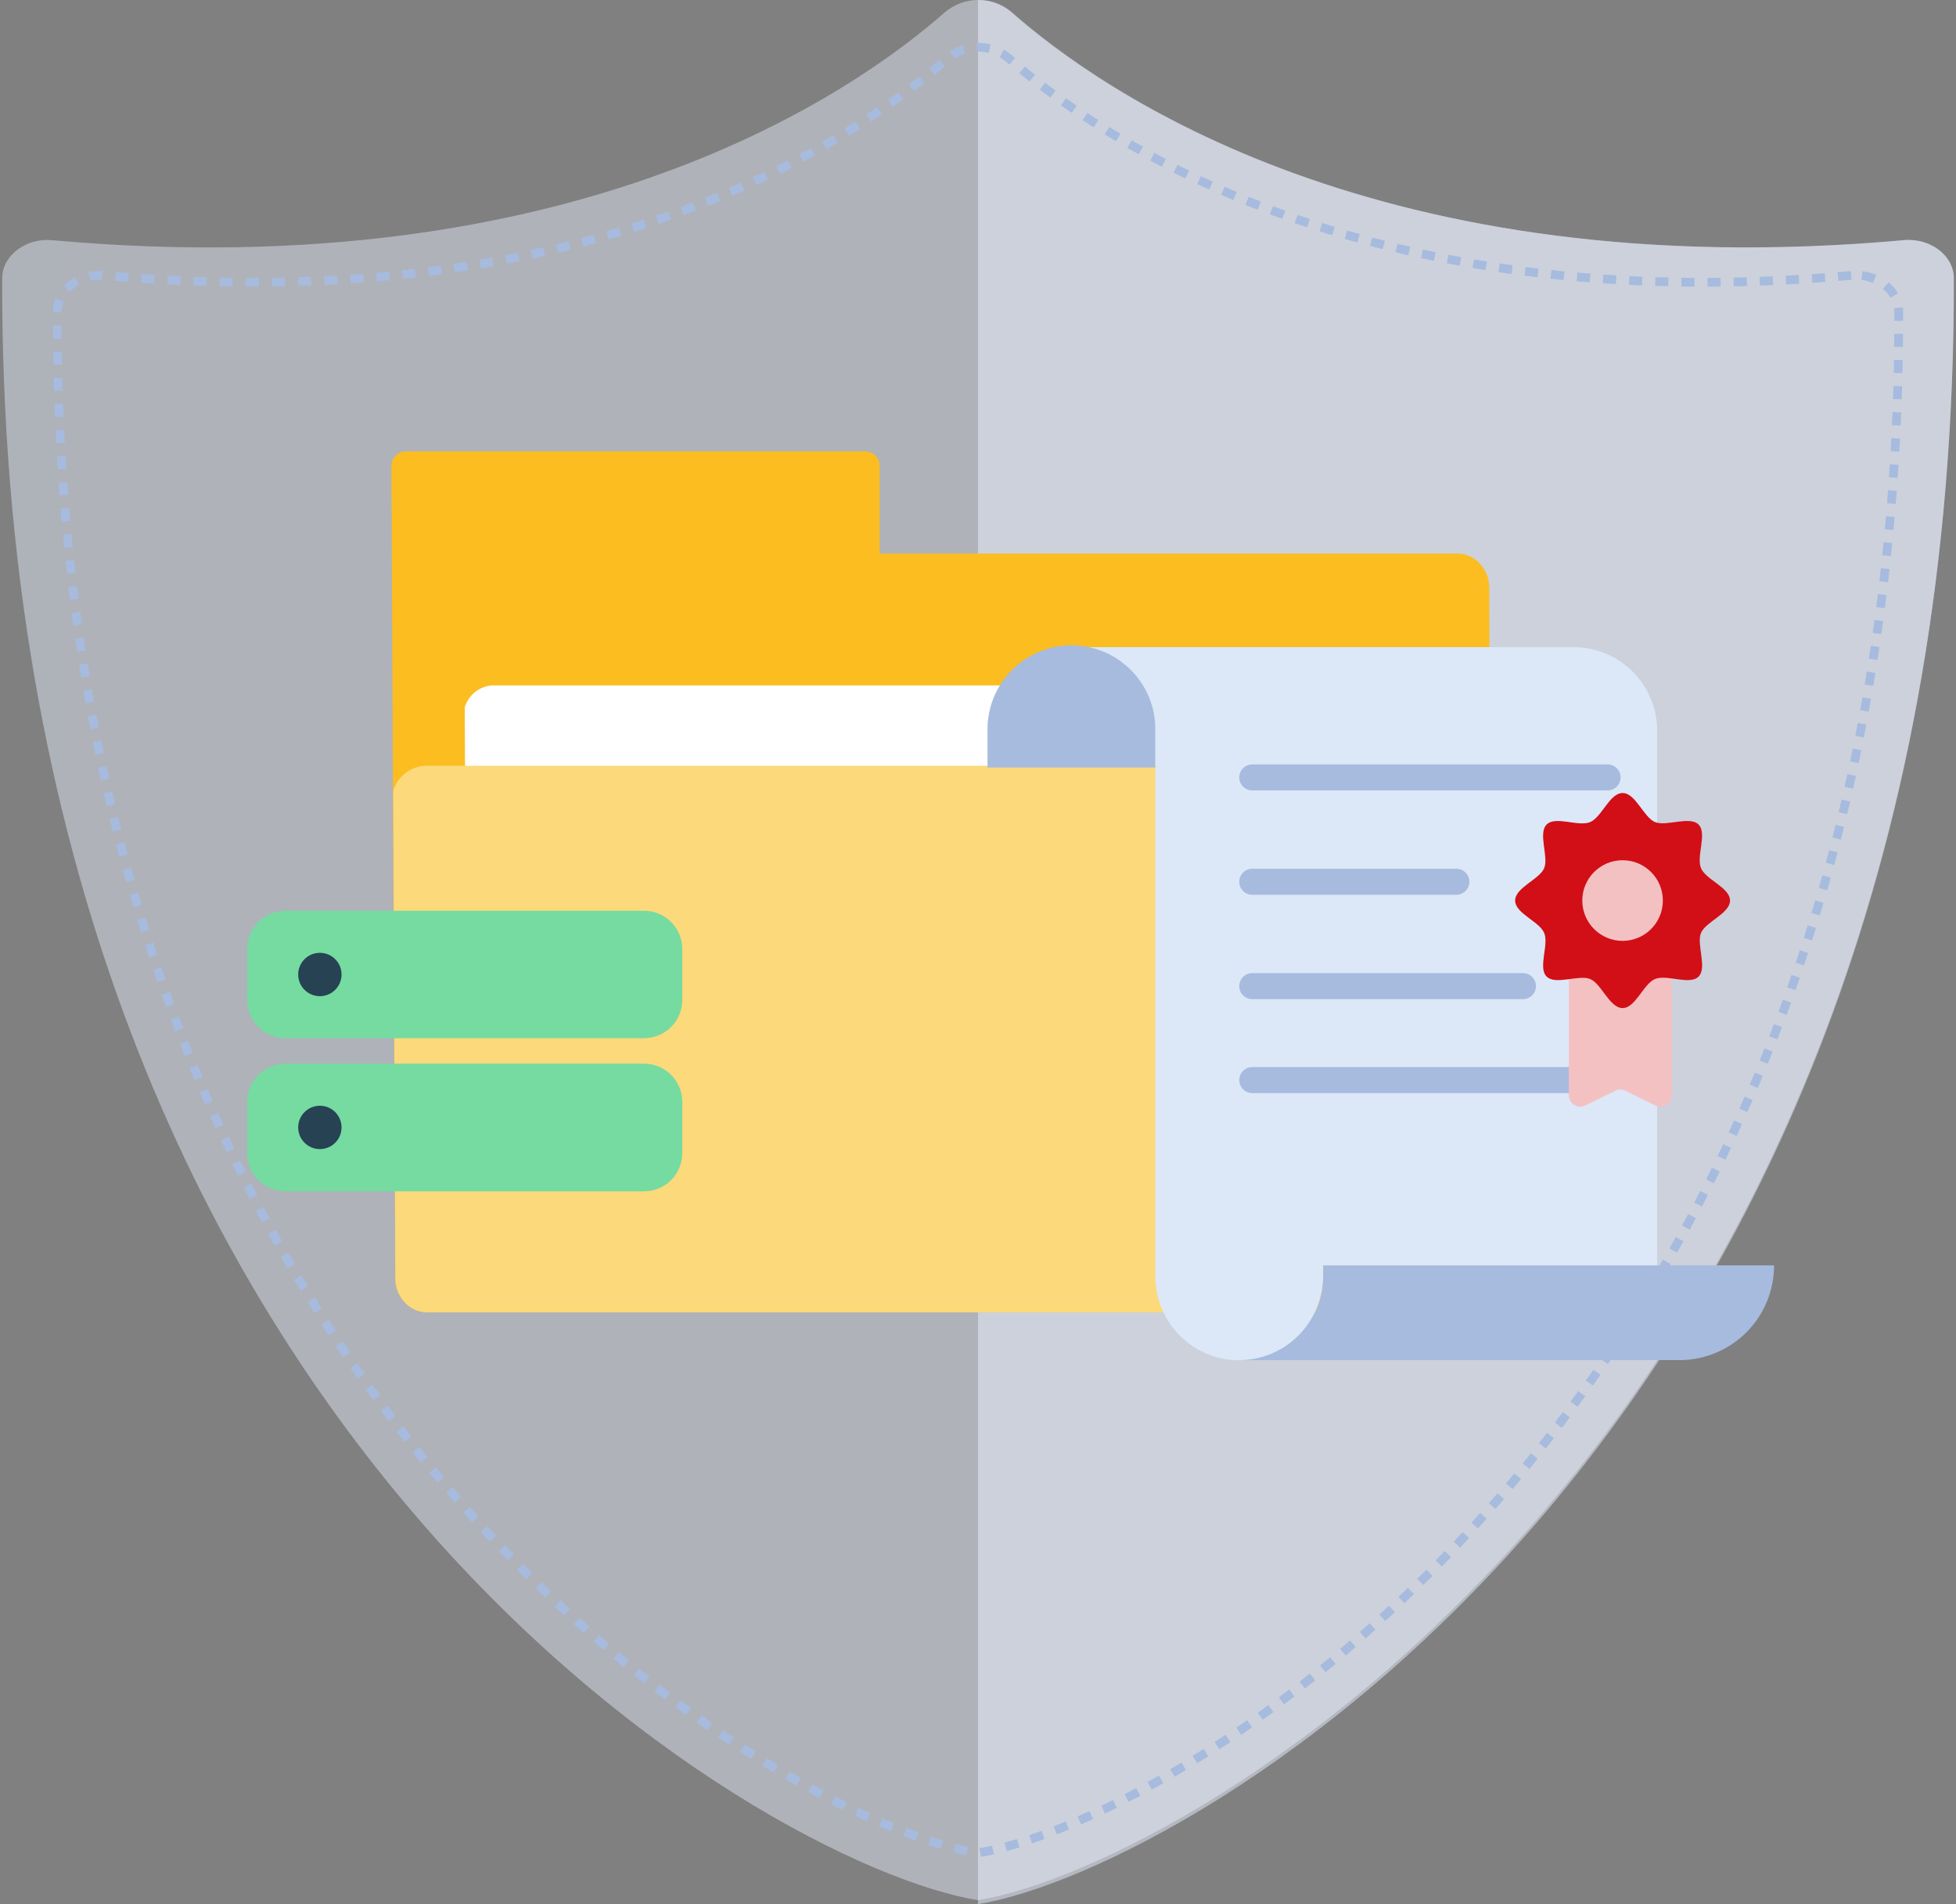
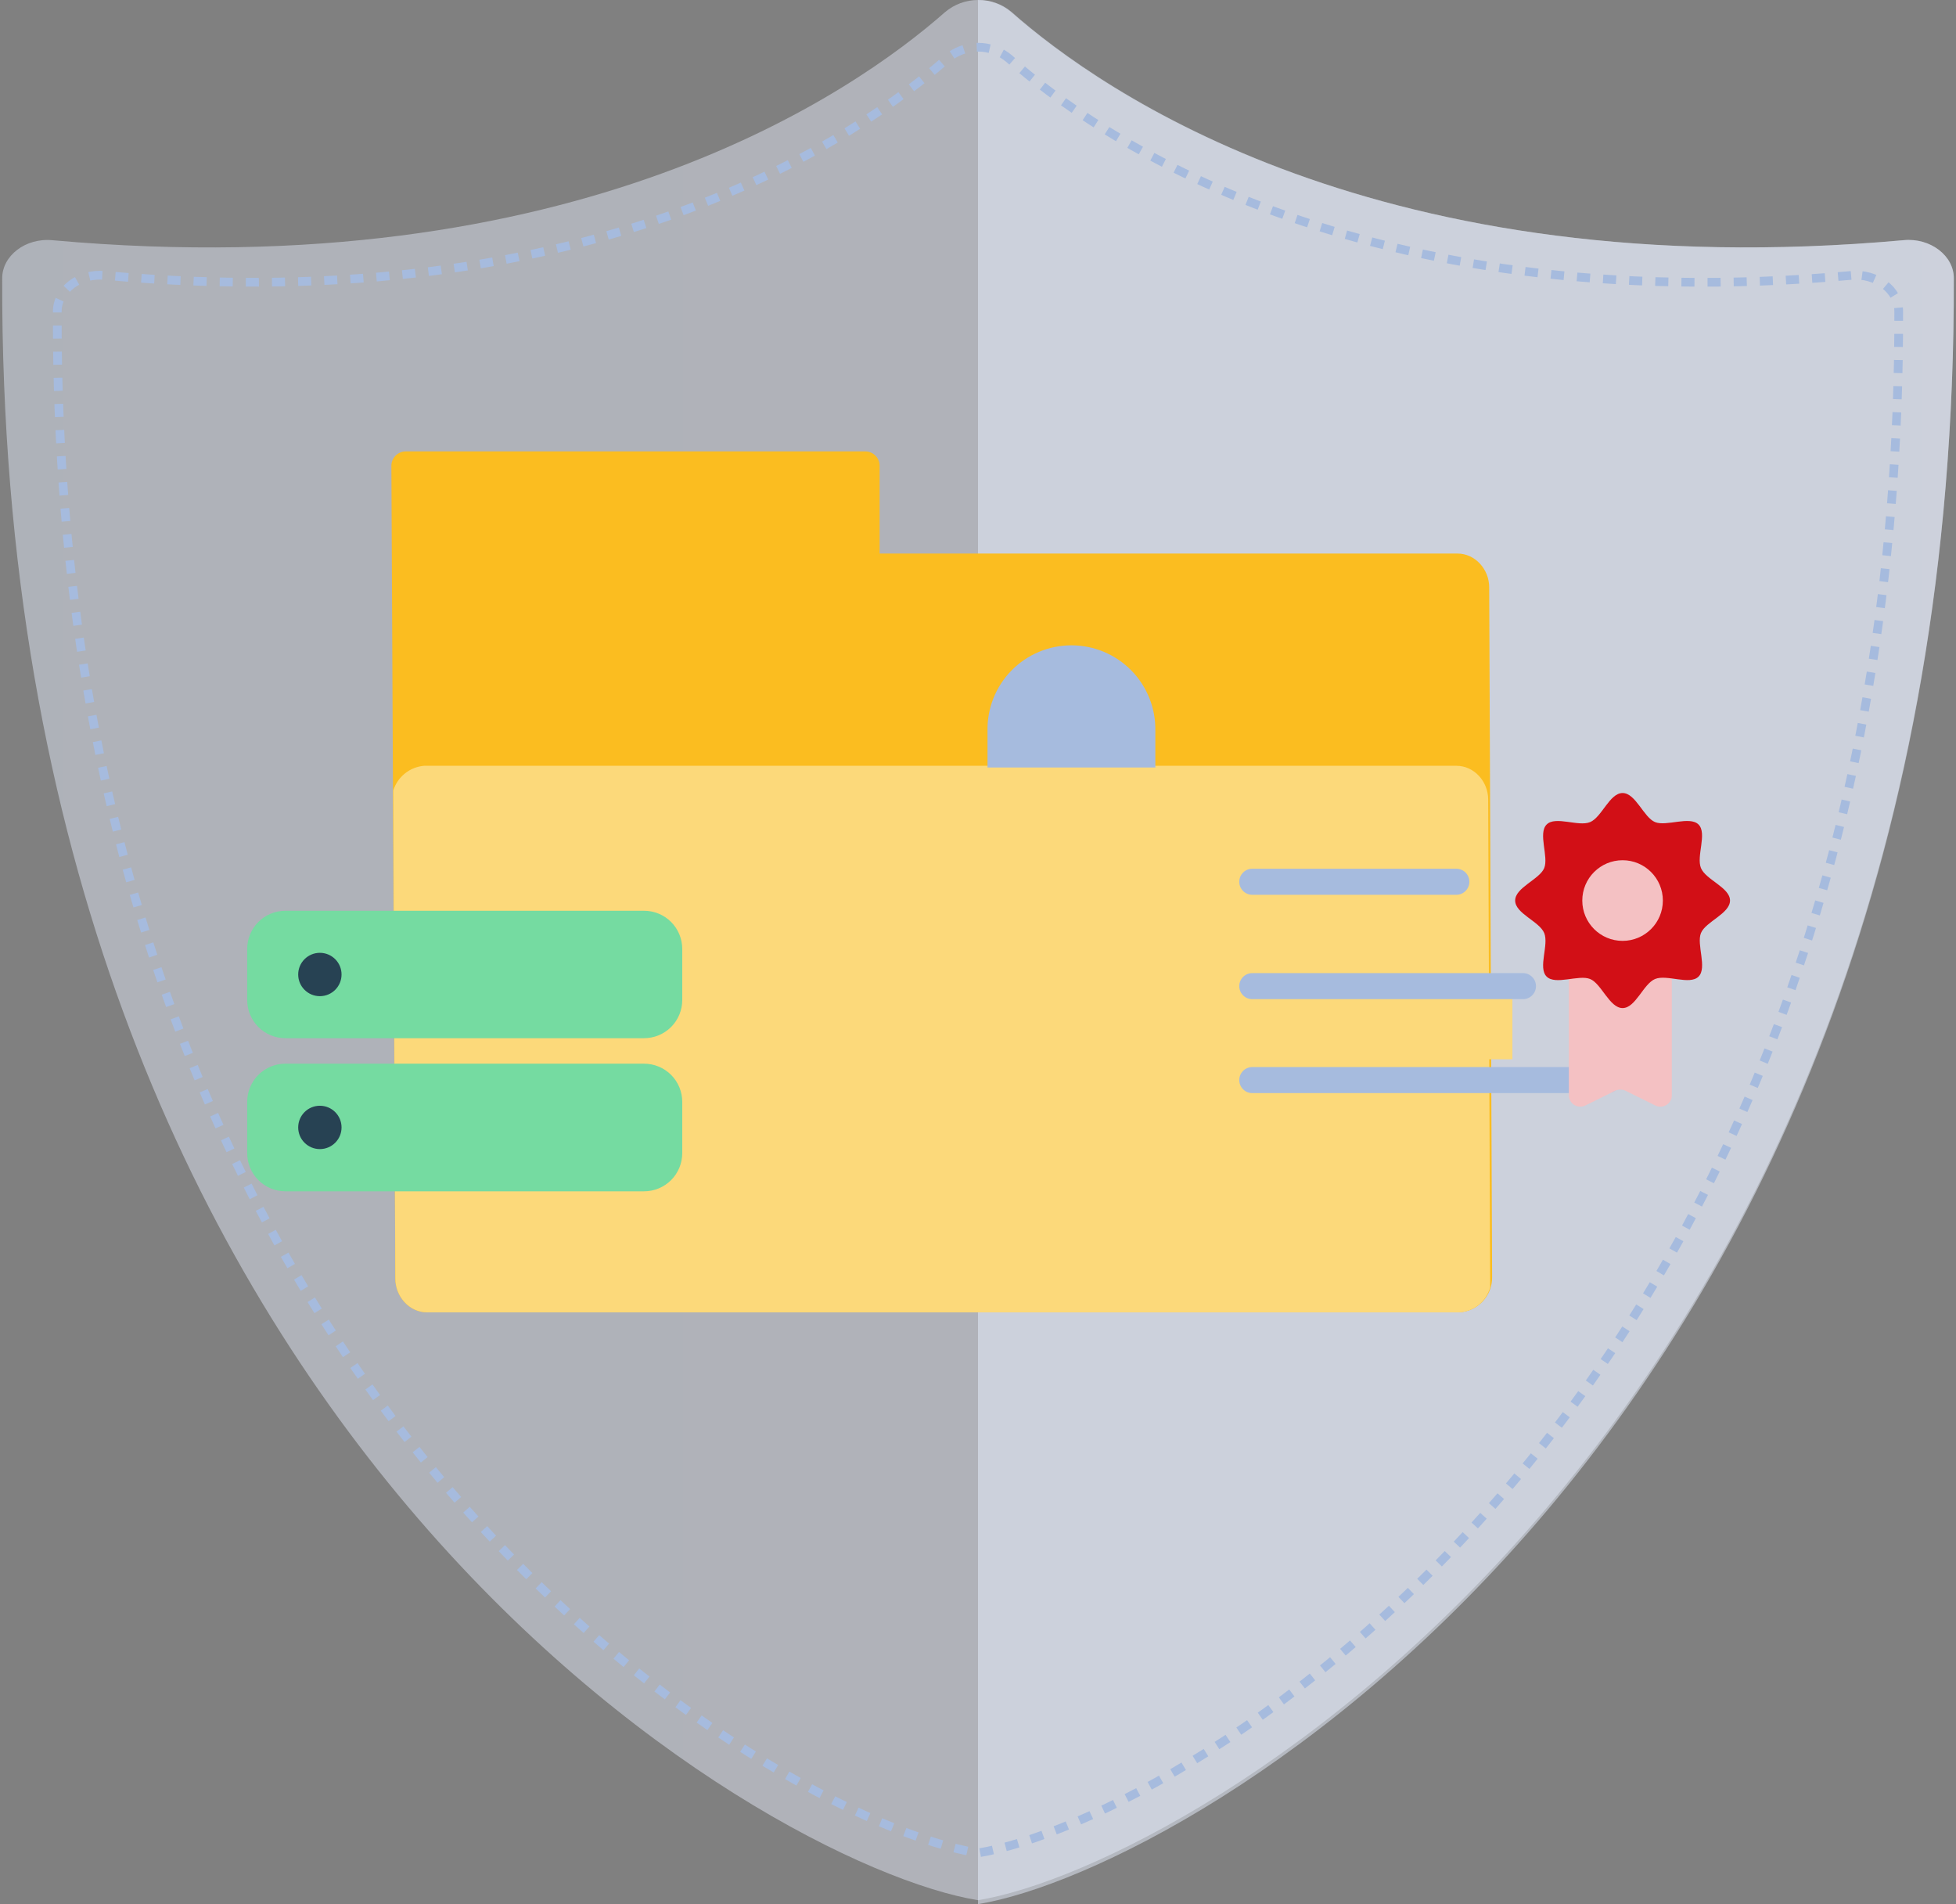
<svg xmlns="http://www.w3.org/2000/svg" width="449" height="437" viewBox="0 0 449 437" fill="none">
  <rect x="0" y="0" width="449" height="437" fill="#808080" stroke="none" />
  <g clip-path="url(#clip0_6296_23548)">
    <path opacity="0.9" d="M436.984 55.131C316.735 65.945 252.789 21.031 232.122 2.799C230.004 0.993 227.308 0 224.521 0C221.733 0 219.037 0.993 216.919 2.799C196.252 20.991 132.327 65.945 12.057 55.131C5.854 54.534 0.502 58.688 0.502 63.873C-0.238 327.583 175.18 428.093 224.5 436.097C273.709 428.093 449.127 327.583 448.498 63.873C448.579 58.688 443.076 54.534 436.984 55.131Z" fill="url(#paint0_linear_6296_23548)" fill-opacity="0.5" />
    <path d="M436.974 55.114C316.735 65.95 252.789 20.945 232.122 2.676C229.986 0.897 227.28 -0.052 224.5 0.002V437C273.709 428.979 449.127 328.275 448.498 64.026C448.569 58.679 443.076 54.517 436.974 55.114Z" fill="url(#paint1_linear_6296_23548)" fill-opacity="0.5" />
    <path d="M424.92 63.21C311.479 73.49 251.164 30.807 231.677 13.482C229.681 11.773 227.143 10.834 224.52 10.834C221.897 10.834 219.359 11.773 217.363 13.482C197.866 30.766 137.551 73.469 24.08 63.21C18.188 62.641 13.147 66.586 13.147 71.517C12.438 322.134 177.913 417.646 224.48 425.262C270.905 417.646 436.42 322.134 435.853 71.517C435.893 66.586 430.71 62.641 424.92 63.21Z" stroke="#A6BBDE" stroke-width="2" stroke-miterlimit="10" stroke-dasharray="3 3" />
    <path d="M342.514 293.169L341.845 134.775C341.845 130.684 338.648 127.037 334.547 127.037H201.918V107.011C201.947 106.136 201.628 105.285 201.03 104.645C200.432 104.005 199.605 103.628 198.729 103.598H92.998C92.129 103.64 91.313 104.021 90.723 104.66C90.133 105.298 89.818 106.142 89.845 107.011L90.749 293.44C90.749 297.539 93.937 301.178 98.038 301.178H334.999C337.039 301.058 338.955 300.16 340.353 298.67C341.751 297.181 342.524 295.212 342.514 293.169Z" fill="#FBBD20" />
-     <path d="M325.662 261.081L325.201 163.903C325.226 163.048 325.08 162.197 324.772 161.4C324.463 160.602 323.998 159.875 323.404 159.26C322.81 158.645 322.098 158.155 321.312 157.819C320.525 157.483 319.68 157.307 318.824 157.303H112.835C111.427 157.432 110.09 157.978 108.995 158.87C107.899 159.763 107.094 160.962 106.684 162.314L107.135 259.483C107.11 260.338 107.256 261.189 107.565 261.986C107.873 262.784 108.338 263.511 108.933 264.126C109.527 264.741 110.238 265.231 111.024 265.567C111.811 265.903 112.657 266.079 113.512 266.083H319.267C320.715 265.999 322.104 265.476 323.247 264.582C324.389 263.688 325.232 262.467 325.662 261.081Z" fill="white" />
    <path d="M342.066 295.445L341.614 183.486C341.614 179.387 338.417 175.748 334.316 175.748H97.337C95.727 175.887 94.196 176.503 92.938 177.516C91.68 178.529 90.752 179.894 90.273 181.436L90.752 293.44C90.752 297.539 93.95 301.178 98.05 301.178H335.002C336.631 301.079 338.188 300.473 339.455 299.445C340.722 298.417 341.635 297.018 342.066 295.445Z" fill="#FCD97A" />
    <path d="M347.175 224.043V243.103H263.066C267.546 243.103 271.842 241.324 275.01 238.158C278.177 234.991 279.957 230.697 279.957 226.219V224.043H347.175Z" fill="#FCD97A" />
-     <path d="M380.405 167.713V290.407H303.739V292.538C303.739 303.03 295.51 311.896 285.024 312.185C282.449 312.259 279.885 311.815 277.484 310.881C275.083 309.947 272.894 308.541 271.047 306.746C269.199 304.951 267.73 302.804 266.727 300.432C265.724 298.06 265.207 295.511 265.207 292.935V167.776C265.208 165.247 264.711 162.742 263.743 160.405C262.775 158.068 261.356 155.944 259.567 154.156C257.778 152.367 255.653 150.949 253.316 149.981C250.978 149.014 248.472 148.516 245.941 148.518H361.202C366.295 148.518 371.179 150.54 374.78 154.14C378.382 157.74 380.405 162.622 380.405 167.713Z" fill="#DCE8F7" />
    <path d="M265.207 167.775V176.145H226.684V167.775C226.629 165.212 227.086 162.663 228.029 160.278C228.972 157.894 230.382 155.721 232.176 153.889C233.97 152.056 236.112 150.6 238.477 149.606C240.841 148.612 243.38 148.1 245.946 148.1C248.511 148.1 251.05 148.612 253.414 149.606C255.779 150.6 257.921 152.056 259.715 153.889C261.509 155.721 262.919 157.894 263.862 160.278C264.805 162.663 265.262 165.212 265.207 167.775Z" fill="#A6BBDE" />
-     <path d="M407.239 290.406C407.24 293.262 406.679 296.089 405.586 298.728C404.493 301.366 402.891 303.763 400.871 305.783C398.852 307.802 396.453 309.403 393.814 310.495C391.175 311.588 388.346 312.149 385.489 312.148H284.473C289.582 312.148 294.483 310.119 298.096 306.507C301.709 302.895 303.738 297.997 303.738 292.889V290.406H407.239Z" fill="#A6BBDE" />
-     <path d="M369.015 175.432H287.462C285.811 175.432 284.473 176.77 284.473 178.42C284.473 180.071 285.811 181.409 287.462 181.409H369.015C370.666 181.409 372.004 180.071 372.004 178.42C372.004 176.77 370.666 175.432 369.015 175.432Z" fill="#A6BBDE" />
    <path d="M369.015 244.891H287.462C285.811 244.891 284.473 246.229 284.473 247.879C284.473 249.53 285.811 250.868 287.462 250.868H369.015C370.666 250.868 372.004 249.53 372.004 247.879C372.004 246.229 370.666 244.891 369.015 244.891Z" fill="#A6BBDE" />
    <path d="M334.304 199.377H287.462C285.811 199.377 284.473 200.715 284.473 202.366C284.473 204.016 285.811 205.354 287.462 205.354H334.304C335.955 205.354 337.293 204.016 337.293 202.366C337.293 200.715 335.955 199.377 334.304 199.377Z" fill="#A6BBDE" />
    <path d="M349.595 223.33H287.462C285.811 223.33 284.473 224.668 284.473 226.319C284.473 227.969 285.811 229.307 287.462 229.307H349.595C351.246 229.307 352.585 227.969 352.585 226.319C352.585 224.668 351.246 223.33 349.595 223.33Z" fill="#A6BBDE" />
    <path d="M360.133 217.986V251.381C360.133 251.822 360.247 252.256 360.466 252.642C360.684 253.028 360.998 253.353 361.38 253.588C361.761 253.819 362.197 253.95 362.645 253.97C363.093 253.989 363.539 253.896 363.939 253.699L370.767 250.326C371.135 250.15 371.54 250.058 371.949 250.058C372.359 250.058 372.763 250.15 373.132 250.326L379.959 253.699C380.361 253.897 380.808 253.992 381.258 253.972C381.707 253.953 382.144 253.82 382.527 253.587C382.909 253.355 383.224 253.029 383.441 252.643C383.658 252.257 383.77 251.822 383.766 251.381V217.986H360.133Z" fill="#F4C1C3" />
    <path d="M397.126 206.672C397.126 209.668 391.521 211.526 390.456 214.13C389.391 216.733 391.937 222.093 389.904 224.127C387.87 226.162 382.618 223.559 379.919 224.68C377.221 225.802 375.46 231.353 372.465 231.353C369.471 231.353 367.621 225.746 365.011 224.68C362.401 223.615 357.06 226.154 355.027 224.119C352.993 222.085 355.595 216.83 354.474 214.13C353.353 211.43 347.805 209.668 347.805 206.672C347.805 203.676 353.409 201.825 354.474 199.222C355.539 196.618 353.001 191.259 355.035 189.224C357.068 187.189 362.321 189.793 365.011 188.671C367.701 187.55 369.471 181.998 372.465 181.998C375.46 181.998 377.317 187.606 379.919 188.671C382.522 189.737 387.878 187.197 389.904 189.232C391.929 191.267 389.343 196.522 390.456 199.222C391.569 201.921 397.126 203.684 397.126 206.672Z" fill="#D20F16" />
    <path d="M372.463 215.93C377.57 215.93 381.71 211.787 381.71 206.676C381.71 201.565 377.57 197.422 372.463 197.422C367.355 197.422 363.215 201.565 363.215 206.676C363.215 211.787 367.355 215.93 372.463 215.93Z" fill="#F4C1C3" />
    <path d="M147.833 244.115H65.522C64.368 244.113 63.225 244.338 62.159 244.778C61.093 245.219 60.124 245.865 59.308 246.68C58.493 247.496 57.846 248.464 57.406 249.53C56.965 250.596 56.74 251.738 56.742 252.891V264.629C56.74 265.782 56.965 266.924 57.406 267.99C57.846 269.056 58.493 270.024 59.308 270.84C60.124 271.655 61.093 272.302 62.159 272.742C63.225 273.182 64.368 273.407 65.522 273.405H147.833C148.986 273.407 150.129 273.182 151.195 272.742C152.261 272.302 153.23 271.655 154.046 270.84C154.861 270.024 155.508 269.056 155.948 267.99C156.389 266.924 156.614 265.782 156.612 264.629V252.891C156.614 251.738 156.389 250.596 155.948 249.53C155.508 248.464 154.861 247.496 154.046 246.68C153.23 245.865 152.261 245.219 151.195 244.778C150.129 244.338 148.986 244.113 147.833 244.115Z" fill="#75DBA1" />
    <path d="M147.833 209.02H65.522C64.368 209.017 63.225 209.243 62.159 209.683C61.093 210.123 60.124 210.769 59.308 211.585C58.493 212.4 57.846 213.369 57.406 214.434C56.965 215.5 56.74 216.642 56.742 217.796V229.488C56.74 230.641 56.965 231.784 57.406 232.849C57.846 233.915 58.493 234.884 59.308 235.699C60.124 236.514 61.093 237.161 62.159 237.601C63.225 238.041 64.368 238.267 65.522 238.264H147.833C148.986 238.267 150.129 238.041 151.195 237.601C152.261 237.161 153.23 236.514 154.046 235.699C154.861 234.884 155.508 233.915 155.948 232.849C156.389 231.784 156.614 230.641 156.612 229.488V217.796C156.614 216.642 156.389 215.5 155.948 214.434C155.508 213.369 154.861 212.4 154.046 211.585C153.23 210.769 152.261 210.123 151.195 209.683C150.129 209.243 148.986 209.017 147.833 209.02Z" fill="#75DBA1" />
    <path d="M73.426 228.622C76.175 228.622 78.403 226.394 78.403 223.647C78.403 220.899 76.175 218.672 73.426 218.672C70.677 218.672 68.449 220.899 68.449 223.647C68.449 226.394 70.677 228.622 73.426 228.622Z" fill="#274253" />
    <path d="M73.426 263.717C76.175 263.717 78.403 261.49 78.403 258.743C78.403 255.995 76.175 253.768 73.426 253.768C70.677 253.768 68.449 255.995 68.449 258.743C68.449 261.49 70.677 263.717 73.426 263.717Z" fill="#274253" />
  </g>
  <defs>
    <linearGradient id="paint0_linear_6296_23548" x1="0.502" y1="218.058" x2="448.579" y2="218.058" gradientUnits="userSpaceOnUse">
      <stop stop-color="#E8EFFF" />
      <stop offset="1" stop-color="#EFF3FE" />
    </linearGradient>
    <linearGradient id="paint1_linear_6296_23548" x1="49737.5" y1="94335.2" x2="99250.4" y2="94335.2" gradientUnits="userSpaceOnUse">
      <stop stop-color="#E8EFFF" />
      <stop offset="1" stop-color="#EFF3FE" />
    </linearGradient>
    <clipPath id="clip0_6296_23548">
      <rect width="448" height="437" fill="white" transform="translate(0.5)" />
    </clipPath>
  </defs>
</svg>